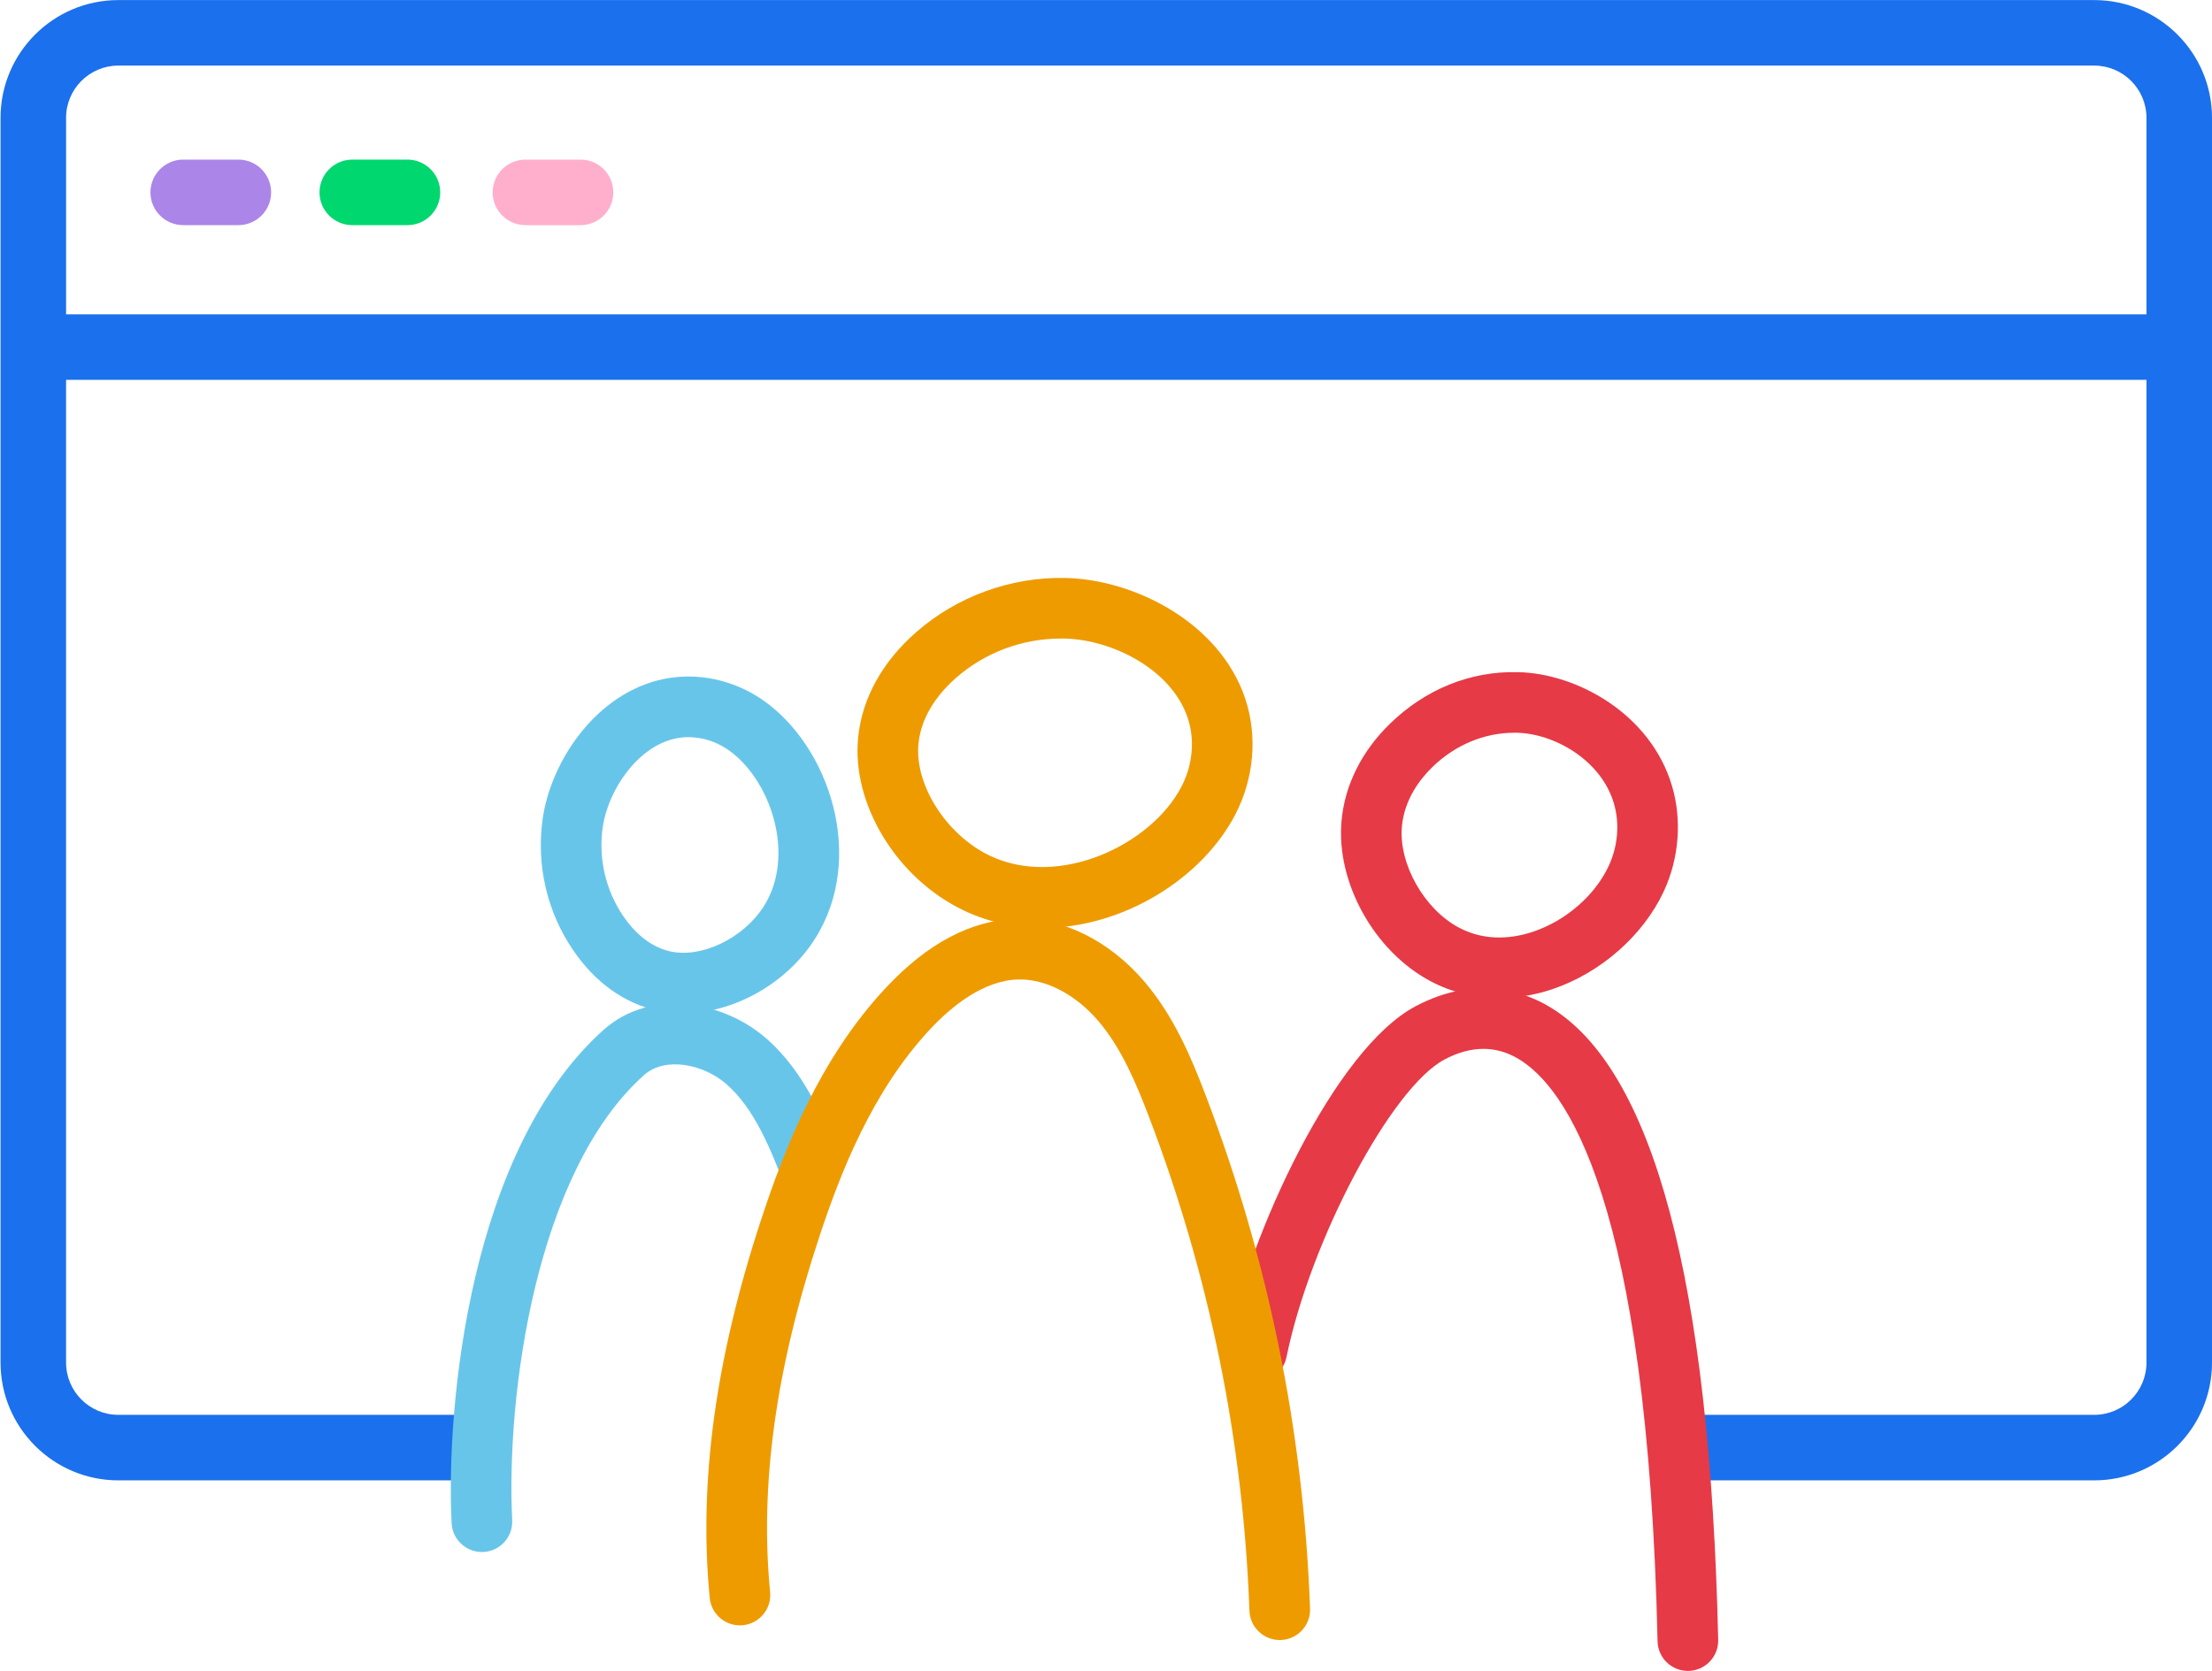
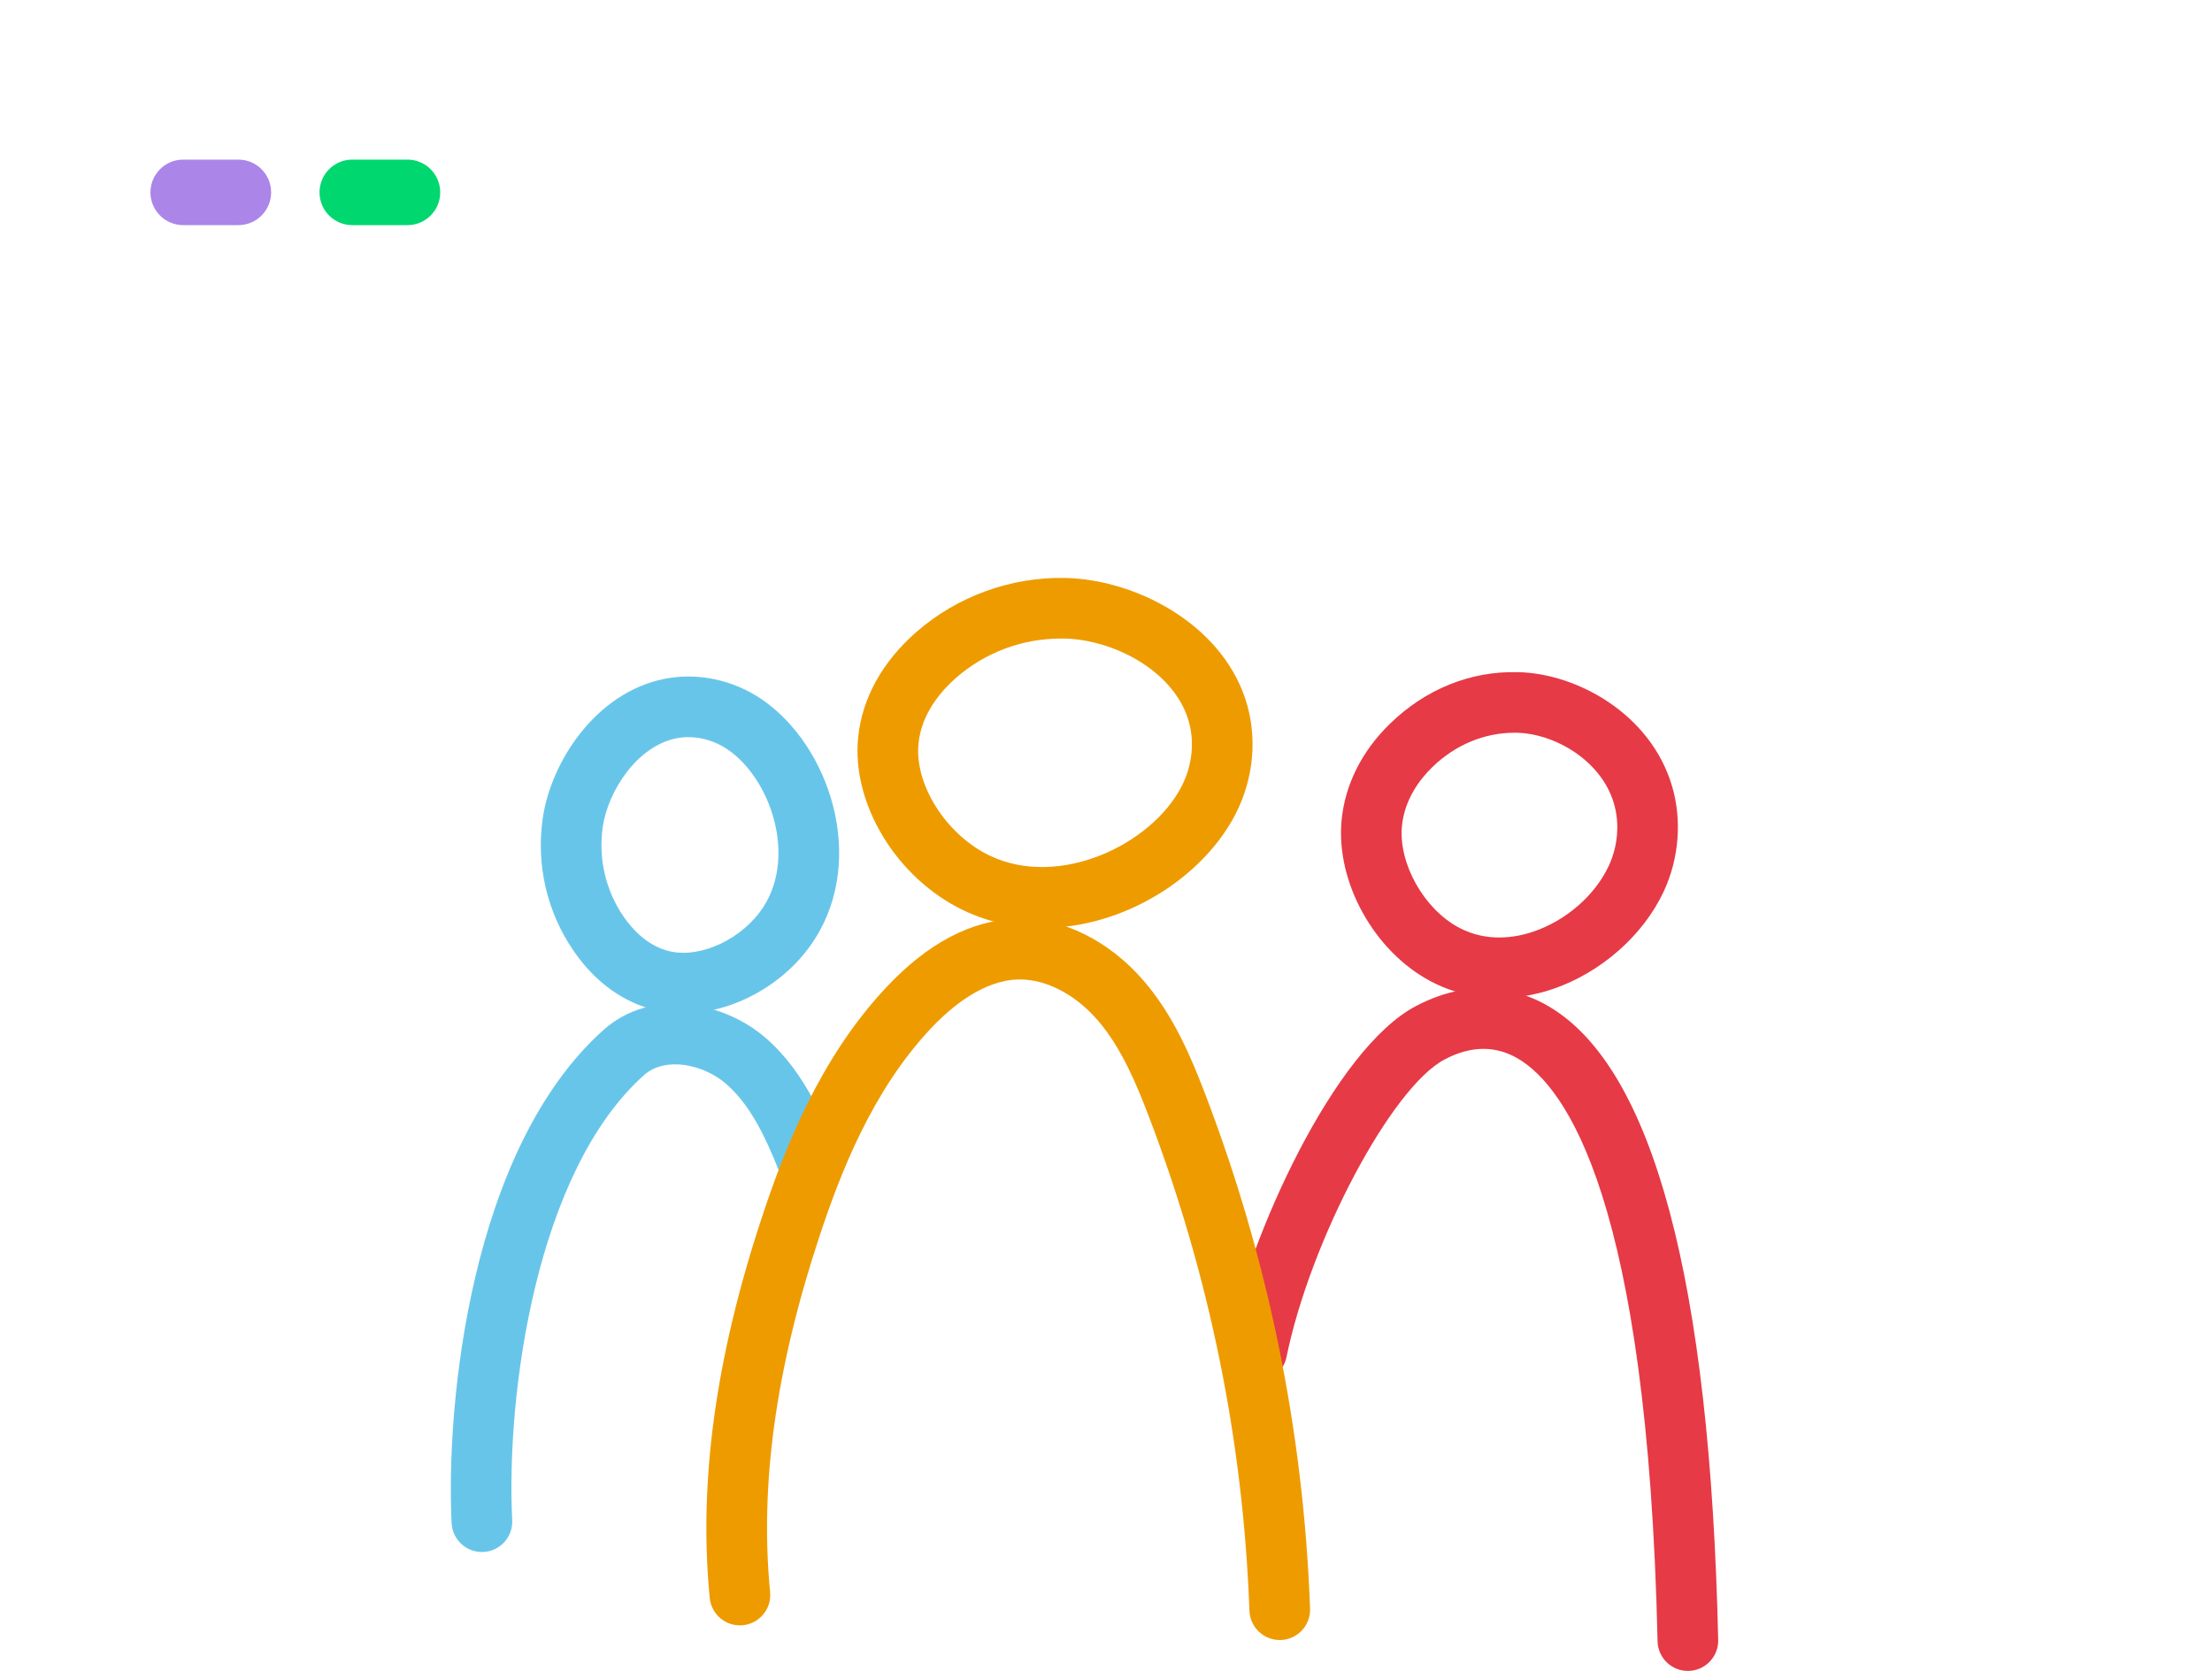
<svg xmlns="http://www.w3.org/2000/svg" id="svg1" width="88.369" height="66.767" viewBox="0 0 88.369 66.767">
  <defs id="defs1">
    <clipPath clipPathUnits="userSpaceOnUse" id="clipPath959">
      <path d="M 0,2016.386 H 841.89 V 0 H 0 Z" transform="translate(-95.888,-1011.161)" id="path959" />
    </clipPath>
    <clipPath clipPathUnits="userSpaceOnUse" id="clipPath961">
      <path d="M 0,2016.386 H 841.89 V 0 H 0 Z" transform="translate(-100.954,-1011.161)" id="path961" />
    </clipPath>
    <clipPath clipPathUnits="userSpaceOnUse" id="clipPath963">
-       <path d="M 0,2016.386 H 841.89 V 0 H 0 Z" transform="translate(-106.14,-1011.161)" id="path963" />
-     </clipPath>
+       </clipPath>
    <clipPath clipPathUnits="userSpaceOnUse" id="clipPath965">
      <path d="M 0,2016.386 H 841.89 V 0 H 0 Z" transform="translate(-154.712,-1008.488)" id="path965" />
    </clipPath>
    <clipPath clipPathUnits="userSpaceOnUse" id="clipPath967">
      <path d="M 0,2016.386 H 841.89 V 0 H 0 Z" transform="translate(-104.837,-971.395)" id="path967" />
    </clipPath>
    <clipPath clipPathUnits="userSpaceOnUse" id="clipPath969">
      <path d="M 0,2016.386 H 841.89 V 0 H 0 Z" transform="translate(-114.047,-990.255)" id="path969" />
    </clipPath>
    <clipPath clipPathUnits="userSpaceOnUse" id="clipPath971">
      <path d="M 0,2016.386 H 841.89 V 0 H 0 Z" transform="translate(-140.971,-967.832)" id="path971" />
    </clipPath>
    <clipPath clipPathUnits="userSpaceOnUse" id="clipPath973">
      <path d="M 0,2016.386 H 841.89 V 0 H 0 Z" transform="translate(-135.773,-995.948)" id="path973" />
    </clipPath>
    <clipPath clipPathUnits="userSpaceOnUse" id="clipPath975">
      <path d="M 0,2016.386 H 841.89 V 0 H 0 Z" transform="translate(-128.742,-968.758)" id="path975" />
    </clipPath>
    <clipPath clipPathUnits="userSpaceOnUse" id="clipPath977">
      <path d="M 0,2016.386 H 841.89 V 0 H 0 Z" transform="translate(-120.056,-992.264)" id="path977" />
    </clipPath>
  </defs>
  <g id="layer-MC0" transform="translate(-1363.359,-1507.854)">
    <path id="path3683" d="m 0,0 h 1.653 c 0.543,0 0.982,0.44 0.982,0.982 0,0.542 -0.439,0.982 -0.982,0.982 H 0 c -0.542,0 -0.982,-0.44 -0.982,-0.982 C -0.982,0.44 -0.542,0 0,0" style="fill:#ab85e8;fill-opacity:1;fill-rule:nonzero;stroke:none" transform="matrix(1.333,0,0,-1.333,1370.678,1516.85)" clip-path="url(#clipPath959)" />
    <path id="path3684" d="m 0,0 h 1.653 c 0.543,0 0.982,0.44 0.982,0.982 0,0.542 -0.439,0.982 -0.982,0.982 H 0 c -0.542,0 -0.982,-0.44 -0.982,-0.982 C -0.982,0.44 -0.542,0 0,0" style="fill:#00d76f;fill-opacity:1;fill-rule:nonzero;stroke:none" transform="matrix(1.333,0,0,-1.333,1377.433,1516.85)" clip-path="url(#clipPath961)" />
    <path id="path3685" d="m 0,0 h 1.653 c 0.543,0 0.982,0.44 0.982,0.982 0,0.542 -0.439,0.982 -0.982,0.982 H 0 c -0.542,0 -0.982,-0.44 -0.982,-0.982 C -0.982,0.44 -0.542,0 0,0" style="fill:#ffafcc;fill-opacity:1;fill-rule:nonzero;stroke:none" transform="matrix(1.333,0,0,-1.333,1384.349,1516.85)" clip-path="url(#clipPath963)" />
-     <path id="path3686" d="m 0,0 h -62.349 v 5.891 c 0,0.862 0.702,1.565 1.565,1.565 H -1.565 C -0.702,7.456 0,6.753 0,5.891 Z m -1.565,9.42 h -59.219 c -1.946,0 -3.529,-1.583 -3.529,-3.529 v -37.315 c 0,-1.947 1.583,-3.53 3.529,-3.53 h 11.013 v 1.964 h -11.013 c -0.863,0 -1.565,0.702 -1.565,1.566 v 29.46 H 0 v -29.46 c 0,-0.864 -0.702,-1.566 -1.565,-1.566 h -13.016 v -1.964 h 13.016 c 1.946,0 3.529,1.583 3.529,3.53 V 5.891 c 0,1.946 -1.583,3.529 -3.529,3.529" style="fill:#1b70ed;fill-opacity:1;fill-rule:nonzero;stroke:none" transform="matrix(1.333,0,0,-1.333,1449.11,1520.414)" clip-path="url(#clipPath965)" />
    <path id="path3687" d="m 0,0 c -0.481,0 -0.883,0.378 -0.908,0.864 -0.175,3.55 0.552,11.21 4.555,14.789 1.413,1.262 3.583,0.866 4.864,-0.248 1.205,-1.046 1.795,-2.565 2.267,-3.786 0.181,-0.469 -0.645,-0.261 -0.518,-1.176 0.068,-0.498 -0.995,0.051 -1.176,0.519 -0.423,1.087 -0.9,2.321 -1.765,3.071 C 6.645,14.62 5.495,14.865 4.859,14.297 1.621,11.402 0.722,4.731 0.908,0.954 0.933,0.453 0.547,0.026 0.046,0.001 0.03,0 0.015,0 0,0" style="fill:#68c5ea;fill-opacity:1;fill-rule:nonzero;stroke:none" transform="matrix(1.333,0,0,-1.333,1382.611,1569.871)" clip-path="url(#clipPath967)" />
    <path id="path3688" d="m 0,0 h 0.005 z m -3.021,5.563 c -0.123,0 -0.244,-0.011 -0.365,-0.036 -1.16,-0.229 -2.048,-1.562 -2.206,-2.666 -0.132,-0.94 0.087,-1.887 0.619,-2.668 0.269,-0.394 0.732,-0.899 1.398,-1.051 0.941,-0.215 2.198,0.389 2.809,1.347 0.977,1.532 0.205,3.828 -1.084,4.706 -0.354,0.24 -0.765,0.368 -1.171,0.368 m -0.167,-8.28 c -0.269,0 -0.535,0.028 -0.793,0.088 -0.981,0.224 -1.843,0.847 -2.492,1.798 -0.789,1.155 -1.114,2.556 -0.918,3.947 0.247,1.732 1.611,3.789 3.652,4.195 0.99,0.196 2.051,-0.028 2.912,-0.613 C 1.204,5.314 2.318,1.947 0.766,-0.489 -0.1,-1.849 -1.698,-2.717 -3.188,-2.717" style="fill:#68c5ea;fill-opacity:1;fill-rule:nonzero;stroke:none" transform="matrix(1.333,0,0,-1.333,1394.891,1544.725)" clip-path="url(#clipPath969)" />
    <path id="path3689" d="m 0,0 c -0.492,0 -0.897,0.393 -0.908,0.888 -0.299,13.233 -2.748,16.623 -4.182,17.466 -0.675,0.398 -1.416,0.391 -2.201,-0.025 -1.593,-0.838 -4.022,-5.42 -4.738,-8.921 -0.101,-0.493 -0.582,-0.811 -1.073,-0.708 -0.491,0.1 -0.809,0.58 -0.708,1.072 0.671,3.28 3.209,8.87 5.66,10.158 1.822,0.961 3.278,0.407 3.982,-0.01 C -1.042,18.082 0.666,11.693 0.909,0.929 0.92,0.428 0.522,0.011 0.021,0 Z" style="fill:#e63a46;fill-opacity:1;fill-rule:nonzero;stroke:none" transform="matrix(1.333,0,0,-1.333,1430.789,1574.622)" clip-path="url(#clipPath971)" />
    <path id="path3690" d="m 0,0 c -0.905,0 -1.777,-0.365 -2.463,-1.033 -0.372,-0.363 -0.832,-0.966 -0.908,-1.77 -0.104,-1.121 0.663,-2.485 1.71,-3.039 0.828,-0.439 1.664,-0.309 2.218,-0.123 0.989,0.332 1.86,1.09 2.272,1.978 0.275,0.592 0.33,1.274 0.152,1.873 C 2.599,-0.822 1.202,-0.025 0.073,0 H 0 m -0.451,-7.954 c -0.726,0 -1.428,0.17 -2.062,0.506 -1.692,0.898 -2.839,2.967 -2.667,4.814 0.1,1.071 0.601,2.075 1.448,2.902 1.056,1.029 2.403,1.587 3.844,1.548 C 1.869,1.78 4.084,0.569 4.724,-1.597 5.026,-2.615 4.936,-3.765 4.478,-4.752 3.862,-6.077 2.582,-7.201 1.136,-7.688 0.606,-7.865 0.072,-7.954 -0.451,-7.954" style="fill:#e63a46;fill-opacity:1;fill-rule:nonzero;stroke:none" transform="matrix(1.333,0,0,-1.333,1423.859,1537.134)" clip-path="url(#clipPath973)" />
    <path id="path3691" d="m 0,0 c -0.486,0 -0.889,0.386 -0.908,0.875 -0.185,5.086 -1.201,10.077 -3.019,14.831 -0.365,0.954 -0.813,2.04 -1.522,2.865 -0.666,0.774 -1.535,1.231 -2.334,1.231 h -0.048 c -1.057,-0.024 -2.021,-0.823 -2.643,-1.488 -1.741,-1.86 -2.696,-4.317 -3.332,-6.248 -1.299,-3.943 -1.78,-7.419 -1.467,-10.63 0.048,-0.499 -0.318,-0.944 -0.818,-0.992 -0.501,-0.048 -0.943,0.317 -0.992,0.817 -0.336,3.466 0.171,7.187 1.552,11.375 0.694,2.108 1.746,4.8 3.73,6.92 1.251,1.338 2.573,2.032 3.929,2.063 1.348,0.049 2.754,-0.647 3.801,-1.864 0.899,-1.045 1.422,-2.303 1.841,-3.399 C -0.34,11.414 0.716,6.228 0.909,0.941 0.928,0.44 0.535,0.019 0.033,0 Z" style="fill:#ee9b00;fill-opacity:1;fill-rule:nonzero;stroke:none" transform="matrix(1.333,0,0,-1.333,1414.484,1573.388)" clip-path="url(#clipPath975)" />
    <path id="path3692" d="M 0,0 C 2.08,-0.992 4.844,0.325 5.748,2.078 6.08,2.723 6.149,3.467 5.934,4.12 5.454,5.579 3.673,6.481 2.227,6.509 H 2.134 C 0.97,6.509 -0.145,6.091 -1.016,5.328 -1.476,4.922 -2.046,4.252 -2.137,3.368 -2.266,2.135 -1.307,0.624 0,0 m 1.582,-2.167 c -0.799,0 -1.604,0.163 -2.365,0.526 h -0.001 c -2.01,0.961 -3.369,3.196 -3.161,5.196 0.12,1.164 0.719,2.249 1.73,3.138 C -0.98,7.778 0.637,8.36 2.262,8.325 4.313,8.285 6.903,6.997 7.662,4.686 8.026,3.575 7.917,2.321 7.364,1.246 6.369,-0.682 3.997,-2.167 1.582,-2.167" style="fill:#ee9b00;fill-opacity:1;fill-rule:nonzero;stroke:none" transform="matrix(1.333,0,0,-1.333,1402.902,1542.046)" clip-path="url(#clipPath977)" />
  </g>
</svg>